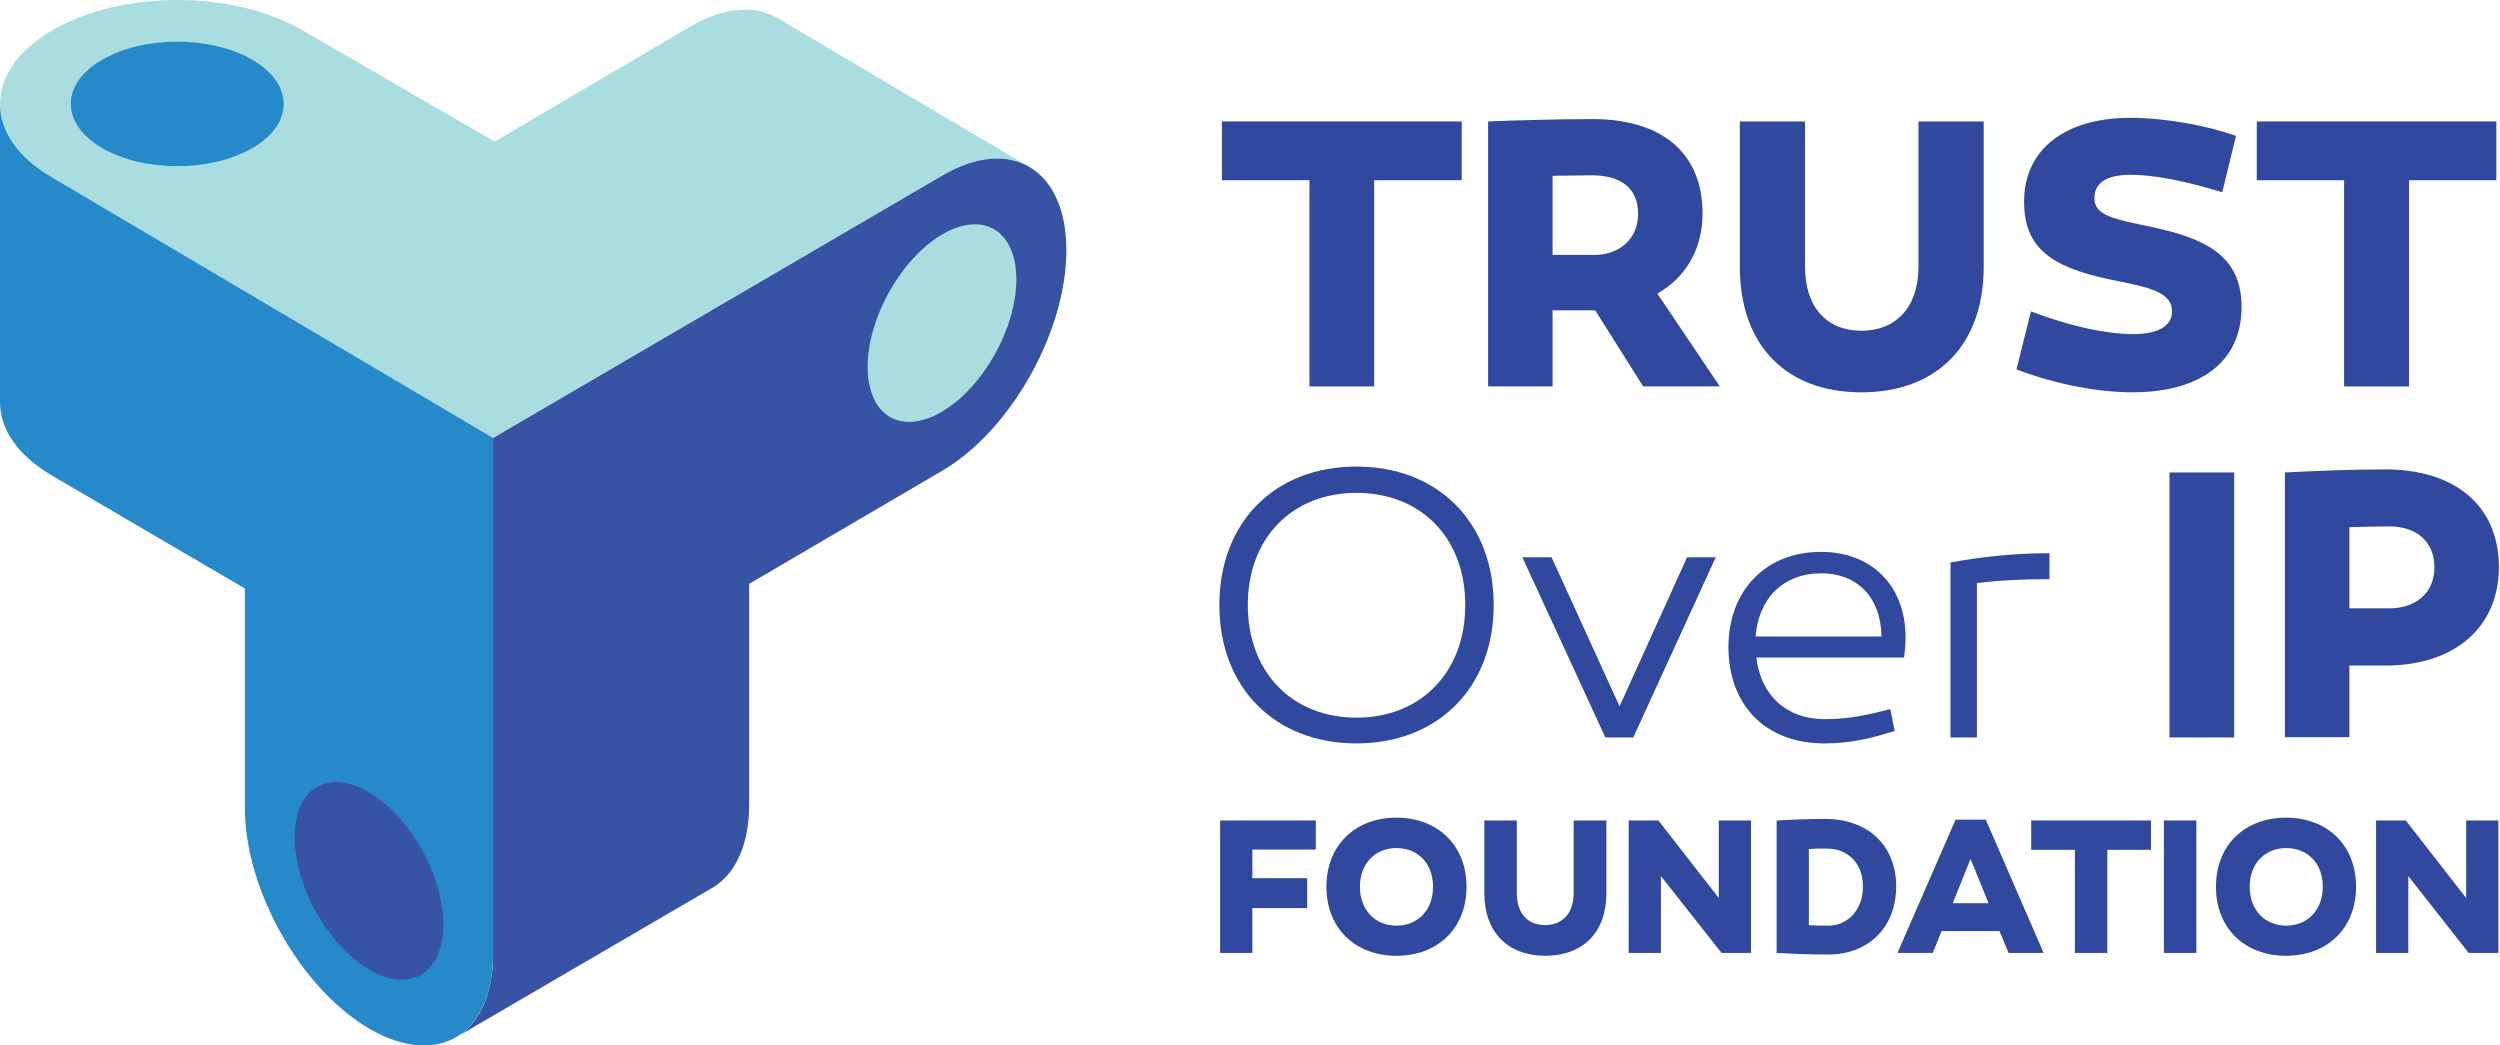
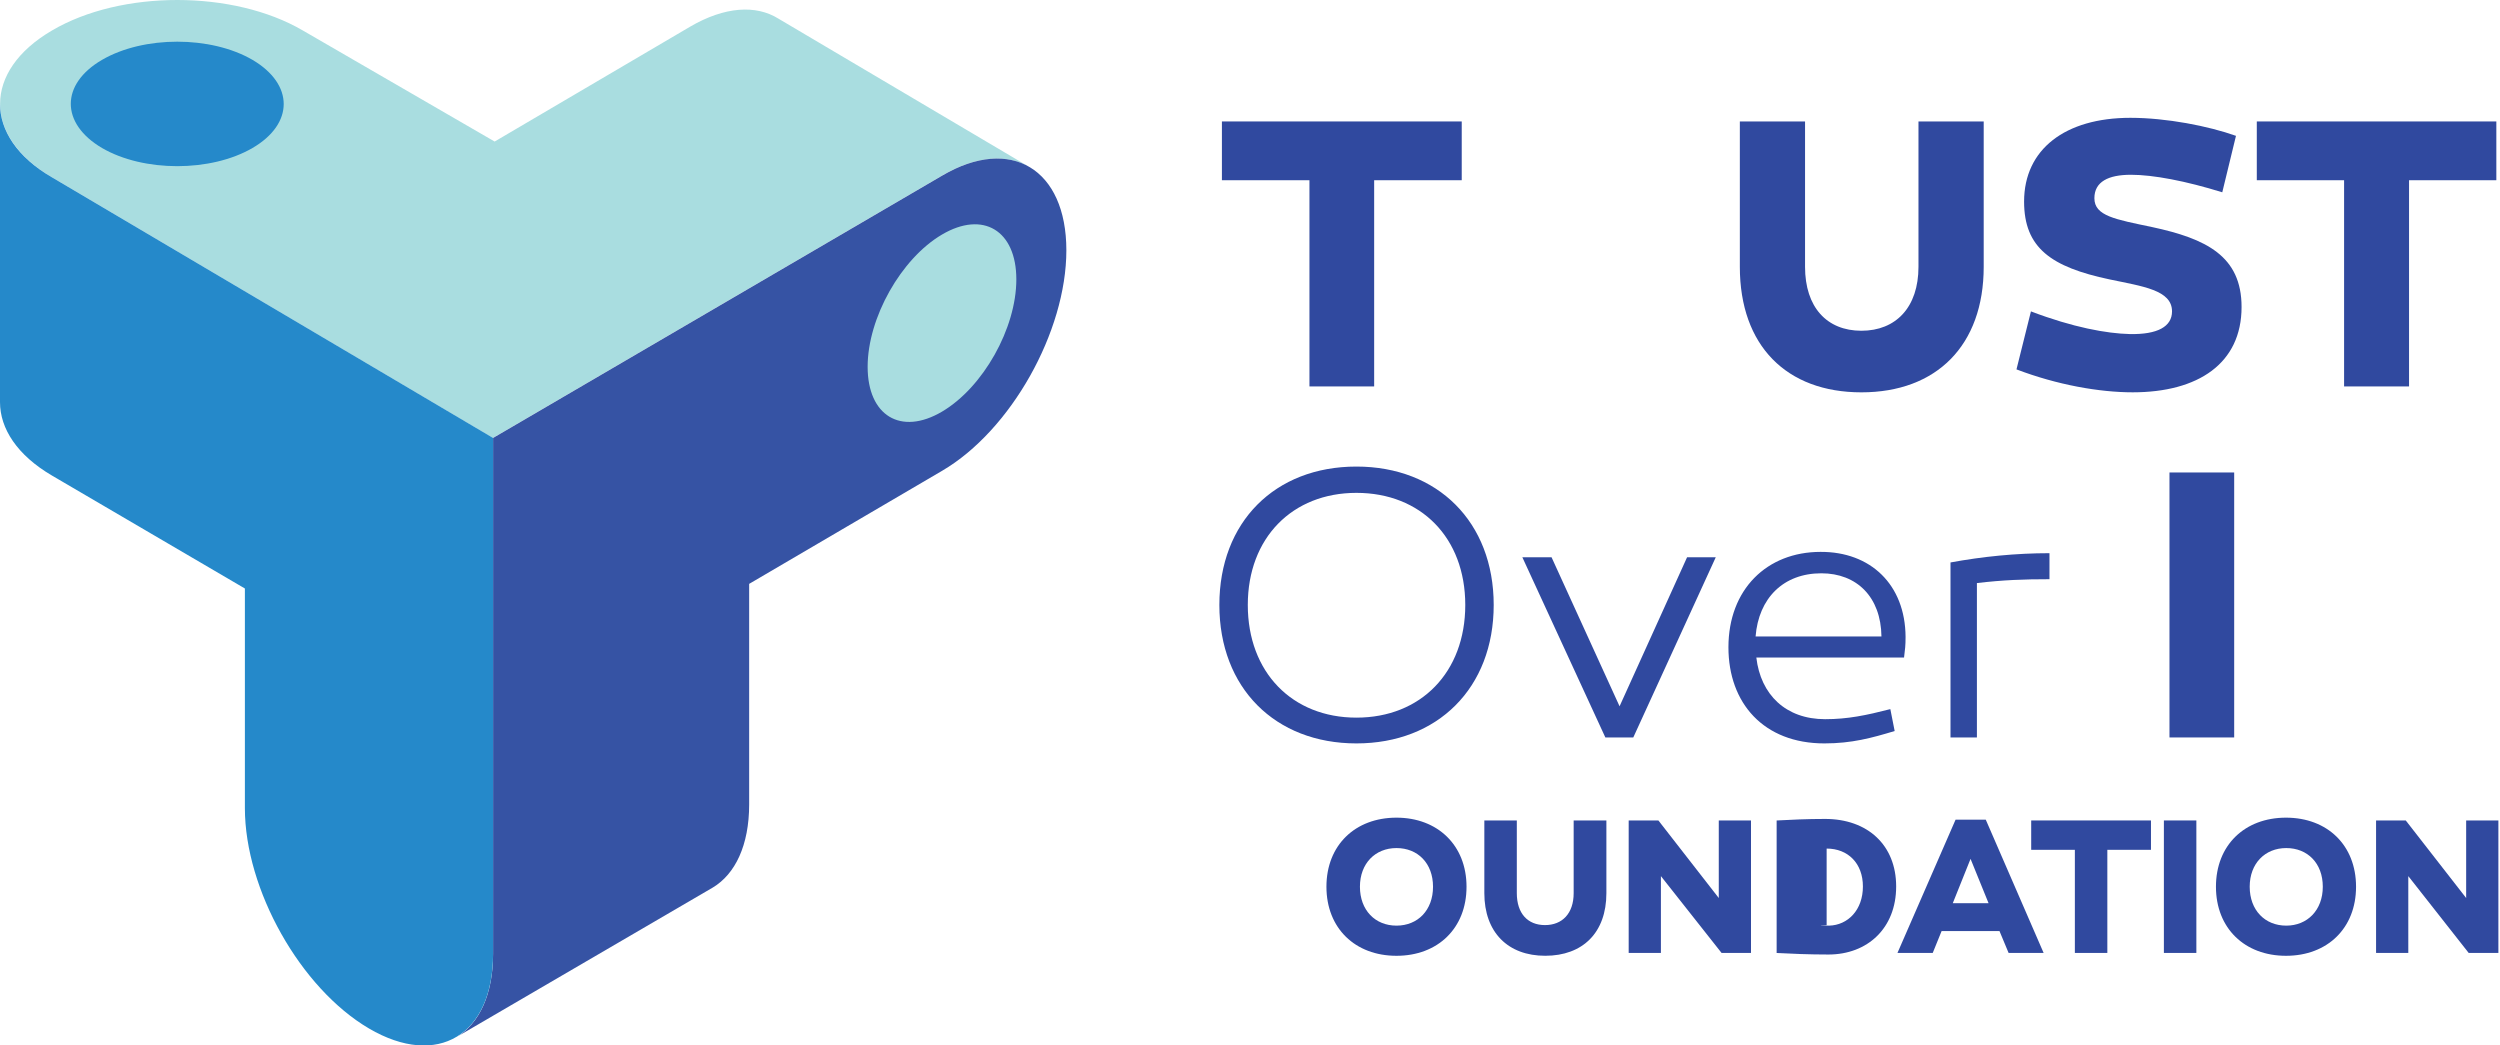
<svg xmlns="http://www.w3.org/2000/svg" width="110" height="46" viewBox="0 0 110 46" fill="none">
  <path d="M60.463 17.003H57.616V7.93H53.764V5.344H64.316V7.93H60.463V17.003Z" fill="#30499F" />
-   <path d="M69.507 13.655H68.313V17.001H65.477V5.342C66.66 5.297 68.514 5.24 70.088 5.24C73.058 5.24 74.912 6.681 74.912 9.391C74.912 10.956 74.175 12.204 72.924 12.918L75.671 17.001H72.299L70.189 13.655H69.507ZM70.133 11.217C71.294 11.217 72.076 10.48 72.076 9.414C72.076 8.246 71.294 7.713 70.021 7.713C69.496 7.713 68.893 7.735 68.313 7.735V11.217H70.133Z" fill="#30499F" />
  <path d="M87.283 11.74C87.283 15.199 85.206 17.263 81.901 17.263C78.607 17.263 76.553 15.211 76.553 11.74V5.344H79.422V11.74C79.422 13.521 80.383 14.553 81.901 14.553C83.42 14.553 84.413 13.521 84.413 11.74V5.344H87.283V11.74Z" fill="#30499F" />
  <path d="M97.78 8.461C96.172 7.962 94.743 7.69 93.76 7.69C92.767 7.69 92.153 7.996 92.153 8.722C92.153 9.505 93.079 9.652 94.698 9.992C97.066 10.503 98.629 11.262 98.629 13.508C98.629 15.992 96.719 17.262 93.839 17.262C92.365 17.262 90.511 16.933 88.725 16.253L89.361 13.701C91.203 14.404 92.7 14.676 93.716 14.699C94.933 14.722 95.569 14.37 95.569 13.701C95.569 12.759 94.274 12.601 92.823 12.294C90.254 11.75 89.06 10.911 89.06 8.869C89.06 6.567 90.868 5.184 93.738 5.184C95.324 5.184 97.177 5.547 98.383 5.977L97.78 8.461Z" fill="#30499F" />
  <path d="M105.998 17.003H103.14V7.93H99.299V5.344H109.839V7.93H105.998V17.003Z" fill="#30499F" />
  <path d="M65.723 26.619C65.723 30.271 63.255 32.71 59.682 32.71C56.109 32.71 53.652 30.271 53.652 26.619C53.652 22.968 56.098 20.529 59.682 20.529C63.255 20.529 65.723 22.968 65.723 26.619ZM64.472 26.619C64.472 23.66 62.518 21.686 59.682 21.686C56.868 21.686 54.903 23.66 54.903 26.619C54.903 29.58 56.857 31.576 59.682 31.576C62.518 31.576 64.472 29.58 64.472 26.619Z" fill="#30499F" />
  <path d="M70.636 32.449L66.984 24.521H68.269L71.261 31.077L74.231 24.521H75.493L71.864 32.449H70.636Z" fill="#30499F" />
  <path d="M83.845 28.026C83.845 28.423 83.822 28.559 83.778 28.933H77.279C77.469 30.566 78.574 31.644 80.305 31.644C81.299 31.644 82.114 31.474 83.175 31.201L83.365 32.165C82.348 32.472 81.477 32.71 80.272 32.71C77.603 32.71 76.051 30.941 76.051 28.48C76.051 25.939 77.737 24.283 80.104 24.283C82.293 24.272 83.833 25.712 83.845 28.026ZM77.246 28.003H82.784C82.761 26.268 81.701 25.225 80.138 25.225C78.463 25.225 77.379 26.325 77.246 28.003Z" fill="#30499F" />
  <path d="M90.177 25.485C89.049 25.485 88.134 25.519 86.984 25.655V32.449H85.822V24.748C87.24 24.487 88.703 24.34 90.177 24.34V25.485Z" fill="#30499F" />
  <path d="M98.304 20.789H95.457V32.448H98.304V20.789Z" fill="#30499F" />
-   <path d="M109.95 24.953C109.95 27.606 107.996 29.285 104.959 29.285H103.373V32.438H100.537V20.79C101.888 20.722 103.384 20.654 104.959 20.654C107.996 20.654 109.95 22.231 109.95 24.953ZM105.126 26.767C106.288 26.767 107.114 26.098 107.114 24.964C107.114 23.796 106.288 23.161 105.126 23.161C104.535 23.161 103.943 23.183 103.373 23.195V26.767H105.126Z" fill="#30499F" />
-   <path d="M57.516 38.64V39.956H55.104V41.929H53.685V36.1H57.895V37.381H55.104V38.64H57.516Z" fill="#30499F" />
  <path d="M64.527 39.016C64.527 40.842 63.265 42.055 61.445 42.055C59.625 42.055 58.363 40.842 58.363 39.016C58.363 37.19 59.625 35.977 61.445 35.977C63.254 35.977 64.527 37.19 64.527 39.016ZM63.053 39.016C63.053 37.984 62.383 37.315 61.445 37.315C60.507 37.315 59.837 37.995 59.837 39.016C59.837 40.048 60.507 40.728 61.445 40.728C62.383 40.728 63.053 40.048 63.053 39.016Z" fill="#30499F" />
  <path d="M70.681 39.298C70.681 41.033 69.643 42.054 67.99 42.054C66.349 42.054 65.311 41.022 65.311 39.298V36.1H66.74V39.298C66.74 40.194 67.22 40.704 67.979 40.704C68.739 40.704 69.241 40.194 69.241 39.298V36.1H70.681V39.298Z" fill="#30499F" />
  <path d="M77.044 41.929H75.749L73.08 38.549V41.929H71.662V36.1H72.969L75.626 39.513V36.1H77.044V41.929Z" fill="#30499F" />
-   <path d="M83.431 39.005C83.431 40.842 82.169 41.999 80.45 41.999C79.601 41.999 78.797 41.965 78.172 41.931V36.101C78.797 36.067 79.512 36.033 80.305 36.033C82.169 36.033 83.431 37.179 83.431 39.005ZM81.968 39.005C81.968 37.984 81.309 37.337 80.372 37.337C80.126 37.337 79.858 37.337 79.59 37.36V40.706C79.88 40.728 80.193 40.728 80.483 40.728C81.309 40.706 81.968 40.037 81.968 39.005Z" fill="#30499F" />
+   <path d="M83.431 39.005C83.431 40.842 82.169 41.999 80.45 41.999C79.601 41.999 78.797 41.965 78.172 41.931V36.101C78.797 36.067 79.512 36.033 80.305 36.033C82.169 36.033 83.431 37.179 83.431 39.005ZM81.968 39.005C81.968 37.984 81.309 37.337 80.372 37.337V40.706C79.88 40.728 80.193 40.728 80.483 40.728C81.309 40.706 81.968 40.037 81.968 39.005Z" fill="#30499F" />
  <path d="M85.04 41.93H83.488L86.045 36.066H87.374L89.92 41.93H88.379L87.977 40.966H85.431L85.04 41.93ZM85.922 39.741H87.497L86.704 37.79L85.922 39.741Z" fill="#30499F" />
  <path d="M92.723 41.929H91.294V37.392H89.373V36.1H94.643V37.392H92.723V41.929Z" fill="#30499F" />
  <path d="M96.64 36.1H95.211V41.929H96.64V36.1Z" fill="#30499F" />
  <path d="M103.666 39.016C103.666 40.842 102.404 42.055 100.584 42.055C98.764 42.055 97.502 40.842 97.502 39.016C97.502 37.19 98.764 35.977 100.584 35.977C102.404 35.977 103.666 37.19 103.666 39.016ZM102.203 39.016C102.203 37.984 101.533 37.315 100.595 37.315C99.657 37.315 98.987 37.995 98.987 39.016C98.987 40.048 99.657 40.728 100.595 40.728C101.522 40.728 102.203 40.048 102.203 39.016Z" fill="#30499F" />
  <path d="M109.929 41.929H108.622L105.965 38.549V41.929H104.547V36.1H105.853L108.511 39.513V36.1H109.929V41.929Z" fill="#30499F" />
  <path d="M30.372 1.17C31.891 0.285 33.264 0.206 34.247 0.818L45.257 7.328C45.279 7.339 45.29 7.351 45.312 7.362C44.33 6.772 42.956 6.84 41.449 7.725L21.685 19.27L2.29 7.804C-0.758 6.012 -0.758 3.12 2.29 1.34C5.338 -0.452 10.274 -0.441 13.322 1.34L21.764 6.228L30.372 1.17Z" fill="#A9DDE0" />
  <path d="M11.11 6.512C9.279 7.578 6.32 7.578 4.489 6.512C2.657 5.435 2.657 3.7 4.489 2.634C6.32 1.567 9.279 1.567 11.11 2.634C12.941 3.711 12.941 5.446 11.11 6.512Z" fill="#2589CA" />
  <path d="M32.963 35.398C32.963 37.19 32.349 38.46 31.366 39.05L20.111 45.616C20.111 45.616 20.1 45.616 20.1 45.627C21.082 45.026 21.696 43.767 21.696 41.975V19.27L41.46 7.725C44.475 5.956 46.92 7.43 46.92 11.014C46.92 14.598 44.475 18.942 41.46 20.711L32.963 25.69V35.398Z" fill="#3653A4" />
  <path d="M38.176 16.139C38.176 18.294 39.639 19.179 41.447 18.113C43.256 17.046 44.719 14.449 44.719 12.294C44.719 10.14 43.256 9.255 41.447 10.321C39.65 11.376 38.176 13.984 38.176 16.139Z" fill="#A9DDE0" />
  <path d="M10.775 35.556C10.775 39.14 13.22 43.484 16.235 45.253C19.25 47.022 21.695 45.548 21.695 41.964V19.27L2.289 7.804C0.759 6.92 0 5.74 0 4.572V17.694C0 18.862 0.759 20.03 2.289 20.926L10.775 25.894V35.556Z" fill="#2589CA" />
-   <path d="M19.506 40.682C19.506 42.837 18.043 43.721 16.235 42.655C14.426 41.589 12.963 38.992 12.963 36.837C12.963 34.683 14.426 33.798 16.235 34.864C18.043 35.919 19.506 38.527 19.506 40.682Z" fill="#3653A4" />
</svg>